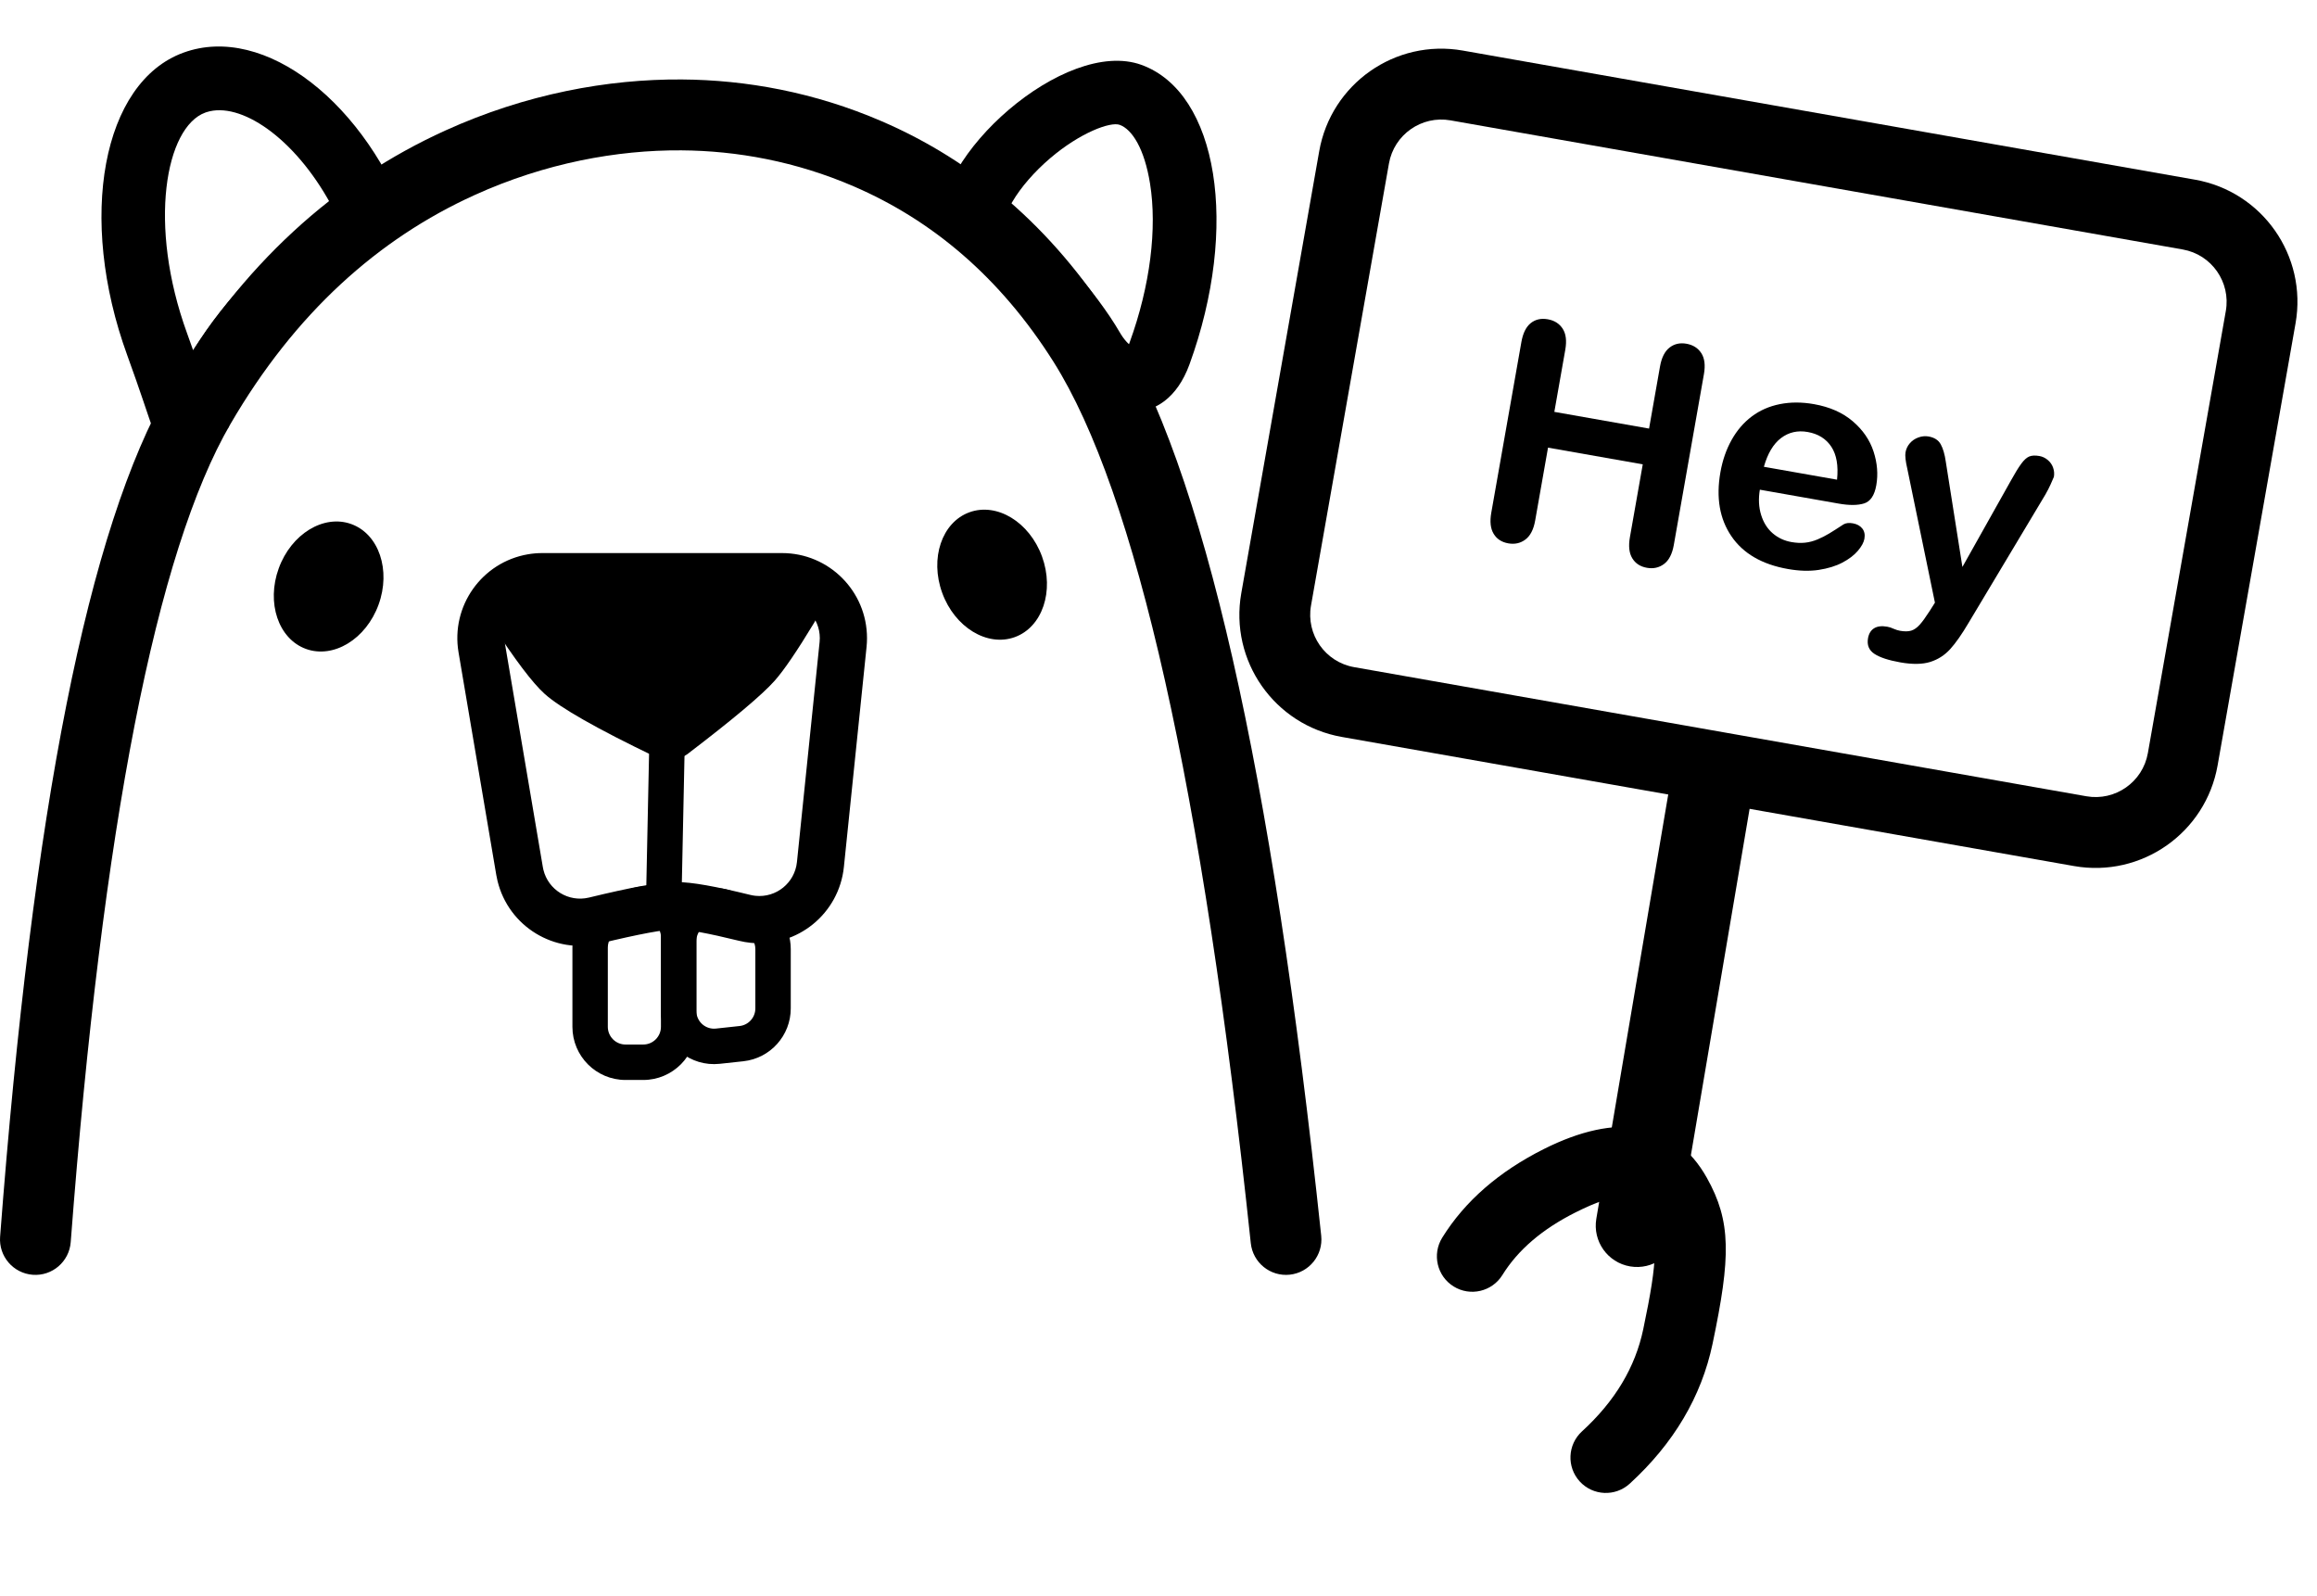
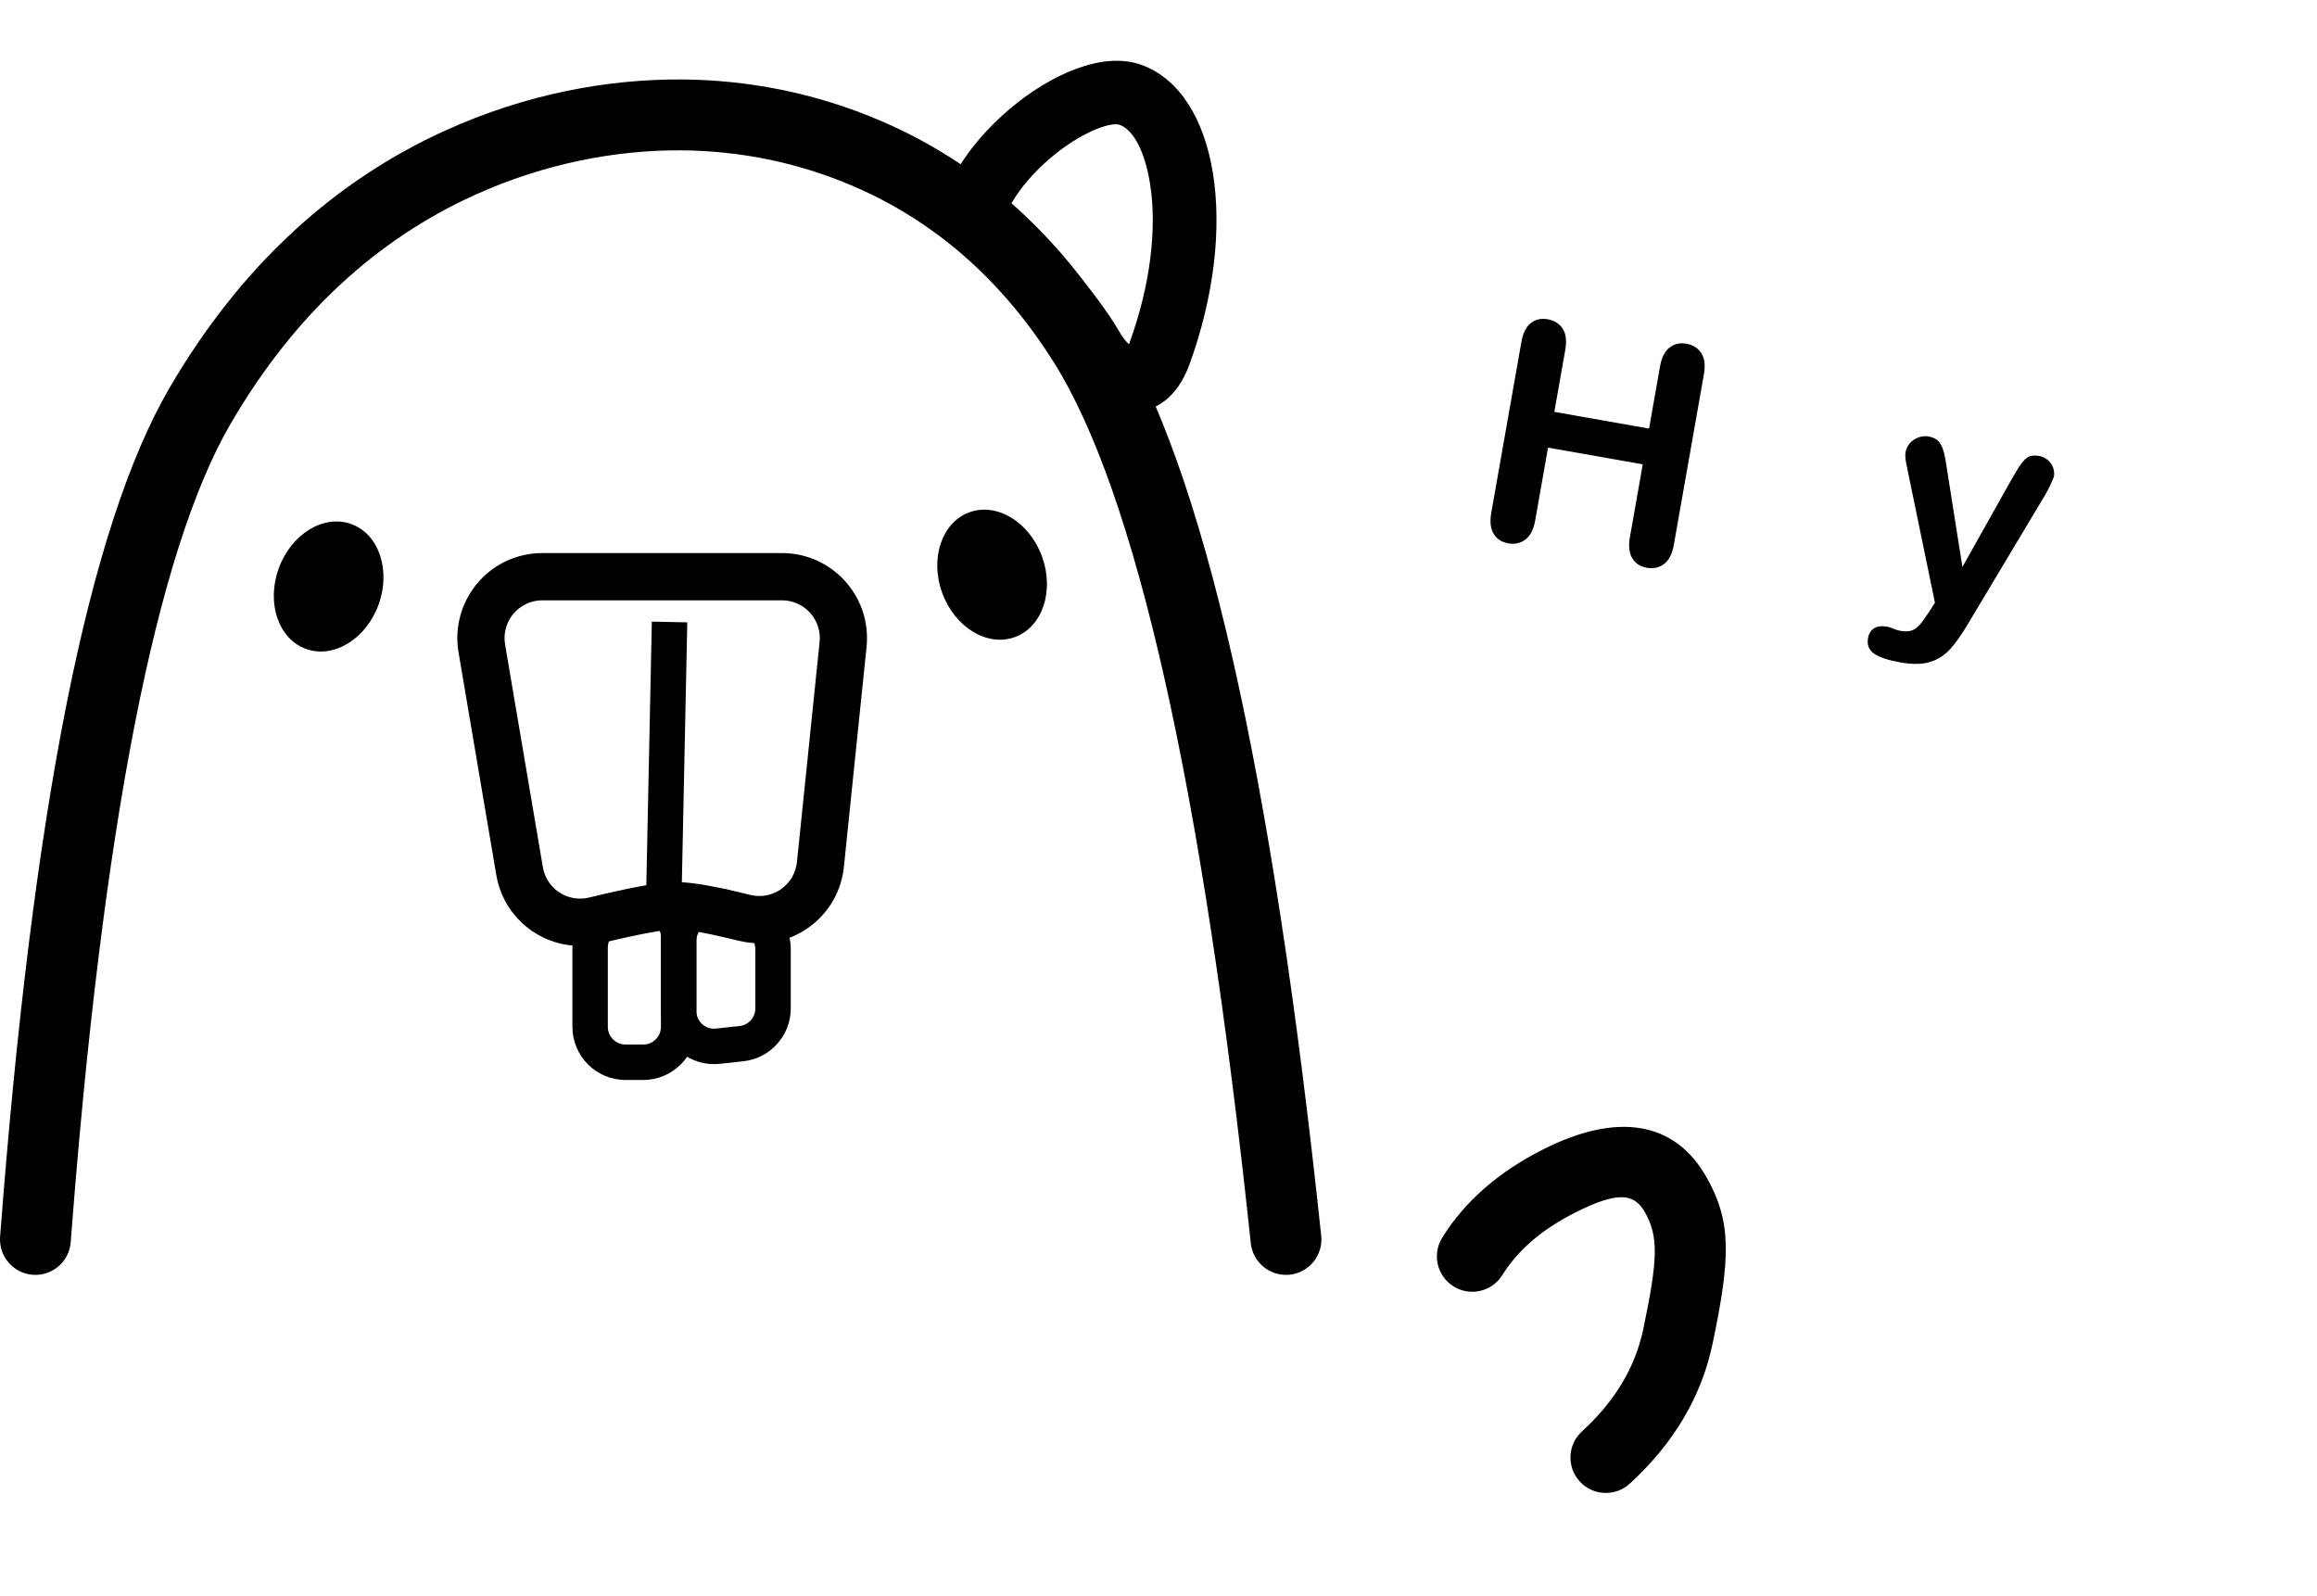
<svg xmlns="http://www.w3.org/2000/svg" width="196px" height="135px" viewBox="0 0 196 135" version="1.1">
  <title>Joe</title>
  <g id="Page-1" stroke="none" stroke-width="1" fill="none" fill-rule="evenodd">
    <g id="Joe" transform="translate(0, 0.004)">
      <g transform="translate(0, -0)">
        <path d="M92.391,4.75 C99.284,4.751 106.431,18.165 103.567,23.651 C102.144,24.056 94.2,27.134 89.832,30.786 C85.463,34.438 79.914,33.262 79.913,27.173 C79.912,14.788 85.499,4.749 92.391,4.75 Z M92.39,10.146 C91.278,10.146 89.739,11.316 88.277,13.942 C86.421,17.278 85.304,22.025 85.305,27.172 C85.305,27.204 85.305,27.235 85.305,27.265 L85.306,27.314 L85.333,27.304 C85.618,27.184 85.931,26.998 86.254,26.743 L86.376,26.644 C89.462,24.064 94.581,21.371 98.581,19.721 L98.745,19.654 L98.728,19.543 L98.697,19.365 C98.44,17.975 97.822,16.347 96.949,14.807 C95.3,11.899 93.22,10.146 92.39,10.146 Z" id="Ear-right" fill="#000000" fill-rule="nonzero" transform="translate(92.064, 18.802) scale(-1, 1) rotate(-20) translate(-92.064, -18.802)" />
-         <path d="M20.938,3.549 C28.244,3.55 34.065,12.878 33.943,24.103 C33.943,24.103 19.132,27.133 13.664,34.652 C8.404,34.651 7.634,36.572 7.614,33.025 L7.614,32.717 C7.621,31.324 7.713,29.192 7.712,25.972 C7.711,13.587 13.633,3.548 20.938,3.549 Z M20.938,8.945 C17.368,8.945 13.103,16.176 13.104,25.971 C13.104,26.39 13.1,26.903 13.094,27.458 L13.094,27.517 L13.16,27.463 C15.157,25.835 17.518,24.406 20.18,23.131 L20.515,22.972 C22.865,21.869 25.329,20.939 27.805,20.166 L28.286,20.018 L28.261,19.848 C27.286,13.473 24.037,9.053 21.047,8.947 L20.938,8.945 Z" id="Ear-left" fill="#000000" fill-rule="nonzero" transform="translate(20.78, 19.36) rotate(-20) translate(-20.78, -19.36)" />
        <path d="M57.295,6.717 L57.68,6.718 C63.114,6.756 68.892,7.793 74.598,10.258 C82.297,13.583 88.99,19.176 94.179,27.393 C101.804,39.47 107.589,65.071 111.764,104.524 C111.938,106.171 110.746,107.647 109.101,107.821 C107.456,107.995 105.981,106.802 105.807,105.156 C101.727,66.6 96.087,41.637 89.115,30.596 C84.584,23.421 78.837,18.619 72.224,15.762 C67.318,13.643 62.32,12.746 57.639,12.714 C52.186,12.677 46.107,13.79 40.141,16.498 C32.011,20.188 24.962,26.463 19.491,35.871 C13.238,46.623 8.667,69.788 5.982,105.068 C5.856,106.718 4.417,107.955 2.768,107.829 C1.118,107.703 -0.117,106.263 0.009,104.612 C2.76,68.458 7.46,44.639 14.313,32.855 C20.419,22.356 28.418,15.236 37.667,11.038 C44.482,7.944 51.41,6.676 57.68,6.718 L57.295,6.717 Z" id="Body" fill="#000000" fill-rule="nonzero" />
        <g id="Nose" transform="translate(38.686, 46.78)">
          <path d="M21.717,28.324 C22.207,28.324 22.695,28.405 23.159,28.562 L25.156,29.24 C26.979,29.859 28.206,31.572 28.206,33.498 L28.206,38.517 C28.206,40.813 26.477,42.741 24.196,42.987 L22.199,43.203 C19.732,43.47 17.516,41.685 17.25,39.216 C17.233,39.055 17.224,38.894 17.224,38.733 L17.224,32.821 C17.224,30.337 19.235,28.324 21.717,28.324 Z M21.717,31.322 C20.889,31.322 20.219,31.993 20.219,32.821 L20.219,38.733 C20.219,38.787 20.222,38.84 20.228,38.894 C20.317,39.717 21.055,40.312 21.877,40.223 L23.874,40.007 C24.635,39.925 25.211,39.282 25.211,38.517 L25.211,33.498 C25.211,32.856 24.802,32.285 24.194,32.079 L22.198,31.401 C22.043,31.349 21.88,31.322 21.717,31.322 Z" id="Rectangle-Copy" fill="#000000" fill-rule="nonzero" />
-           <path d="M14.444,28.466 C16.642,27.627 19.102,28.731 19.94,30.93 C20.124,31.415 20.219,31.929 20.219,32.448 L20.219,40.073 C20.219,42.557 18.208,44.57 15.726,44.57 L14.229,44.57 C11.747,44.57 9.736,42.557 9.736,40.073 L9.736,33.36 C9.736,31.494 10.887,29.823 12.629,29.158 L14.444,28.466 Z M17.141,31.998 C16.893,31.345 16.163,31.018 15.511,31.267 L13.695,31.959 C13.115,32.181 12.731,32.738 12.731,33.36 L12.731,40.073 C12.731,40.901 13.402,41.572 14.229,41.572 L15.726,41.572 C16.553,41.572 17.224,40.901 17.224,40.073 L17.224,32.448 C17.224,32.294 17.196,32.142 17.141,31.998 Z" id="Rectangle-Copy-9" fill="#000000" fill-rule="nonzero" />
+           <path d="M14.444,28.466 C20.124,31.415 20.219,31.929 20.219,32.448 L20.219,40.073 C20.219,42.557 18.208,44.57 15.726,44.57 L14.229,44.57 C11.747,44.57 9.736,42.557 9.736,40.073 L9.736,33.36 C9.736,31.494 10.887,29.823 12.629,29.158 L14.444,28.466 Z M17.141,31.998 C16.893,31.345 16.163,31.018 15.511,31.267 L13.695,31.959 C13.115,32.181 12.731,32.738 12.731,33.36 L12.731,40.073 C12.731,40.901 13.402,41.572 14.229,41.572 L15.726,41.572 C16.553,41.572 17.224,40.901 17.224,40.073 L17.224,32.448 C17.224,32.294 17.196,32.142 17.141,31.998 Z" id="Rectangle-Copy-9" fill="#000000" fill-rule="nonzero" />
          <path d="M27.468,0 C31.438,0 34.656,3.221 34.656,7.195 C34.656,7.441 34.644,7.687 34.619,7.932 L32.701,26.548 C32.295,30.501 28.764,33.375 24.815,32.968 C24.486,32.934 24.16,32.878 23.838,32.799 C21.196,32.15 19.425,31.826 18.524,31.826 C17.524,31.826 15.374,32.226 12.074,33.025 C8.215,33.96 4.331,31.586 3.398,27.724 C3.359,27.562 3.325,27.399 3.297,27.236 L0.103,8.399 C-0.562,4.481 2.072,0.767 5.986,0.101 C6.384,0.034 6.786,0 7.19,0 L27.468,0 Z M27.468,3.997 L7.19,3.997 C7.01,3.997 6.831,4.012 6.655,4.042 C4.915,4.338 3.744,5.989 4.04,7.73 L7.235,26.567 C7.247,26.64 7.262,26.713 7.279,26.784 C7.693,28.499 9.416,29.553 11.129,29.142 L11.135,29.141 C14.668,28.284 16.973,27.851 18.415,27.83 L18.524,27.829 C19.854,27.829 21.836,28.192 24.79,28.917 C24.932,28.952 25.077,28.977 25.223,28.992 C26.979,29.173 28.548,27.896 28.729,26.138 L30.646,7.522 C30.657,7.413 30.663,7.304 30.663,7.195 C30.663,5.429 29.232,3.997 27.468,3.997 Z" id="Rectangle" fill="#000000" fill-rule="nonzero" />
          <line x1="17.953" y1="5.83" x2="17.473" y2="28.832" id="Line" stroke="#000000" stroke-width="3" />
-           <path d="M19.546,2.79 C23.362,5.703 25.795,7.751 26.846,8.934 C27.627,9.814 28.741,11.45 30.189,13.844 L30.19,13.843 C30.961,15.12 30.551,16.779 29.275,17.55 C28.854,17.804 28.373,17.938 27.882,17.939 L5.157,17.939 C3.666,17.938 2.458,16.728 2.459,15.237 C2.459,14.717 2.61,14.209 2.891,13.773 C4.863,10.73 6.361,8.746 7.388,7.821 C8.699,6.641 11.818,4.868 16.745,2.501 L16.744,2.5 C17.659,2.062 18.741,2.173 19.548,2.788 Z" id="Triangle" fill="#000000" transform="translate(16.437, 9.866) scale(1, -1) translate(-16.437, -9.866)" />
        </g>
        <ellipse id="Eye-right" fill="#000000" transform="translate(83.925, 48.609) scale(1, -1) rotate(20) translate(-83.925, -48.609)" cx="83.925" cy="48.609" rx="4.493" ry="5.618" />
        <ellipse id="Eye-left" fill="#000000" transform="translate(27.801, 49.608) rotate(20) translate(-27.801, -49.608)" cx="27.801" cy="49.608" rx="4.493" ry="5.618" />
      </g>
      <g id="Sign" transform="translate(144.354, 68.478) rotate(10) translate(-144.354, -68.478)translate(102.422, 8.828)" fill="#000000" fill-rule="nonzero">
-         <path d="M41.988,54.111 C43.917,54.099 45.492,55.654 45.505,57.585 L45.755,95.307 C45.767,97.238 44.213,98.814 42.283,98.827 C40.354,98.84 38.779,97.285 38.766,95.353 L38.516,57.632 C38.504,55.7 40.058,54.124 41.988,54.111 Z" id="Line-2" />
-         <path d="M73.381,-2.00317844e-14 C79.171,-2.00317844e-14 83.864,4.697 83.864,10.492 L83.864,48.463 C83.864,54.258 79.171,58.955 73.381,58.955 L10.483,58.955 C4.693,58.955 1.0691648e-14,54.258 1.0691648e-14,48.463 L1.0691648e-14,10.492 C1.0691648e-14,4.697 4.693,-2.00317844e-14 10.483,-2.00317844e-14 L73.381,-2.00317844e-14 Z M73.381,5.995 L10.483,5.995 C8.002,5.995 5.99,8.009 5.99,10.492 L5.99,48.463 C5.99,50.947 8.002,52.96 10.483,52.96 L73.381,52.96 C75.863,52.96 77.874,50.947 77.874,48.463 L77.874,10.492 C77.874,8.009 75.863,5.995 73.381,5.995 Z" id="Rectangle" />
        <path d="M29.944,92.874 C33.73,87.121 38.315,85.246 43.094,88.082 C46.745,90.249 48.204,92.868 50.541,100.004 C51.965,104.354 51.903,108.964 50.39,113.752 C49.892,115.331 48.209,116.206 46.632,115.707 C45.054,115.207 44.18,113.523 44.679,111.945 C45.824,108.319 45.869,104.989 44.848,101.872 C42.942,96.051 42.036,94.425 40.039,93.239 C38.438,92.289 37.157,92.813 34.947,96.172 C33.199,98.828 32.314,101.379 32.235,103.856 C32.182,105.511 30.799,106.809 29.145,106.756 C27.492,106.703 26.195,105.319 26.248,103.664 C26.364,100.02 27.615,96.413 29.944,92.874 Z" id="Paw" transform="translate(38.907, 101.312) rotate(20) translate(-38.907, -101.312)" />
        <g id="Hey" transform="translate(19.645, 21.137)">
          <path d="M3.771,2.285 L3.771,7.617 L11.908,7.617 L11.908,2.285 C11.908,1.523 12.08,0.952 12.422,0.571 C12.765,0.19 13.216,-5.1538613e-14 13.774,-5.1538613e-14 C14.341,-5.1538613e-14 14.801,0.188 15.152,0.565 C15.503,0.942 15.679,1.515 15.679,2.285 L15.679,16.948 C15.679,17.718 15.501,18.294 15.146,18.675 C14.79,19.056 14.333,19.246 13.774,19.246 C13.207,19.246 12.755,19.054 12.416,18.668 C12.077,18.283 11.908,17.71 11.908,16.948 L11.908,10.689 L3.771,10.689 L3.771,16.948 C3.771,17.718 3.593,18.294 3.237,18.675 C2.882,19.056 2.425,19.246 1.866,19.246 C1.299,19.246 0.846,19.054 0.508,18.668 C0.169,18.283 4.66501959e-14,17.71 4.66501959e-14,16.948 L4.66501959e-14,2.285 C4.66501959e-14,1.523 0.167,0.952 0.501,0.571 C0.836,0.19 1.291,-5.1538613e-14 1.866,-5.1538613e-14 C2.433,-5.1538613e-14 2.892,0.188 3.244,0.565 C3.595,0.942 3.771,1.515 3.771,2.285 Z" id="Path" />
-           <path d="M28.814,11.081 L22.035,11.081 C22.043,11.868 22.202,12.562 22.511,13.163 C22.82,13.764 23.23,14.217 23.742,14.522 C24.254,14.826 24.819,14.979 25.437,14.979 C25.852,14.979 26.23,14.93 26.573,14.833 C26.916,14.735 27.248,14.583 27.57,14.376 C27.891,14.168 28.188,13.946 28.458,13.709 C28.729,13.472 29.08,13.151 29.512,12.744 C29.69,12.592 29.944,12.516 30.274,12.516 C30.629,12.516 30.917,12.613 31.137,12.808 C31.357,13.002 31.467,13.277 31.467,13.633 C31.467,13.946 31.344,14.312 31.099,14.731 C30.854,15.15 30.483,15.552 29.988,15.937 C29.493,16.322 28.871,16.642 28.122,16.896 C27.373,17.15 26.512,17.276 25.538,17.276 C23.313,17.276 21.582,16.642 20.346,15.372 C19.11,14.103 18.493,12.38 18.493,10.205 C18.493,9.181 18.645,8.231 18.95,7.355 C19.254,6.479 19.699,5.728 20.283,5.102 C20.867,4.475 21.586,3.995 22.441,3.661 C23.296,3.326 24.244,3.159 25.285,3.159 C26.639,3.159 27.8,3.445 28.769,4.016 C29.738,4.588 30.464,5.326 30.947,6.232 C31.429,7.137 31.67,8.06 31.67,8.999 C31.67,9.871 31.421,10.436 30.921,10.694 C30.422,10.952 29.719,11.081 28.814,11.081 Z M22.035,9.113 L28.319,9.113 C28.234,7.928 27.915,7.042 27.36,6.454 C26.806,5.866 26.076,5.571 25.17,5.571 C24.307,5.571 23.598,5.87 23.044,6.466 C22.489,7.063 22.153,7.945 22.035,9.113 Z" id="Shape" />
          <path d="M37.963,18.693 L38.28,17.919 L34.015,7.178 C33.752,6.56 33.621,6.112 33.621,5.833 C33.621,5.536 33.697,5.261 33.85,5.007 C34.002,4.753 34.212,4.55 34.478,4.398 C34.745,4.246 35.022,4.169 35.31,4.169 C35.809,4.169 36.186,4.328 36.44,4.646 C36.694,4.963 36.918,5.418 37.112,6.01 L40.045,14.542 L42.825,6.607 C43.045,5.964 43.244,5.46 43.422,5.096 C43.6,4.732 43.788,4.487 43.987,4.36 C44.186,4.233 44.467,4.169 44.831,4.169 C45.094,4.169 45.345,4.239 45.587,4.379 C45.828,4.519 46.014,4.707 46.145,4.944 C46.276,5.181 46.342,5.431 46.342,5.693 C46.308,5.854 46.253,6.082 46.177,6.378 C46.101,6.675 46.008,6.975 45.898,7.28 L41.378,19.112 C40.989,20.153 40.608,20.97 40.236,21.562 C39.863,22.155 39.37,22.609 38.757,22.927 C38.143,23.244 37.316,23.403 36.275,23.403 C35.259,23.403 34.497,23.293 33.989,23.073 C33.482,22.853 33.228,22.451 33.228,21.867 C33.228,21.469 33.348,21.162 33.59,20.946 C33.831,20.731 34.188,20.623 34.662,20.623 C34.848,20.623 35.03,20.648 35.208,20.699 C35.428,20.75 35.619,20.775 35.779,20.775 C36.177,20.775 36.49,20.716 36.719,20.597 C36.947,20.479 37.153,20.273 37.335,19.982 C37.517,19.69 37.726,19.26 37.963,18.693 Z" id="Path" />
        </g>
      </g>
    </g>
  </g>
</svg>